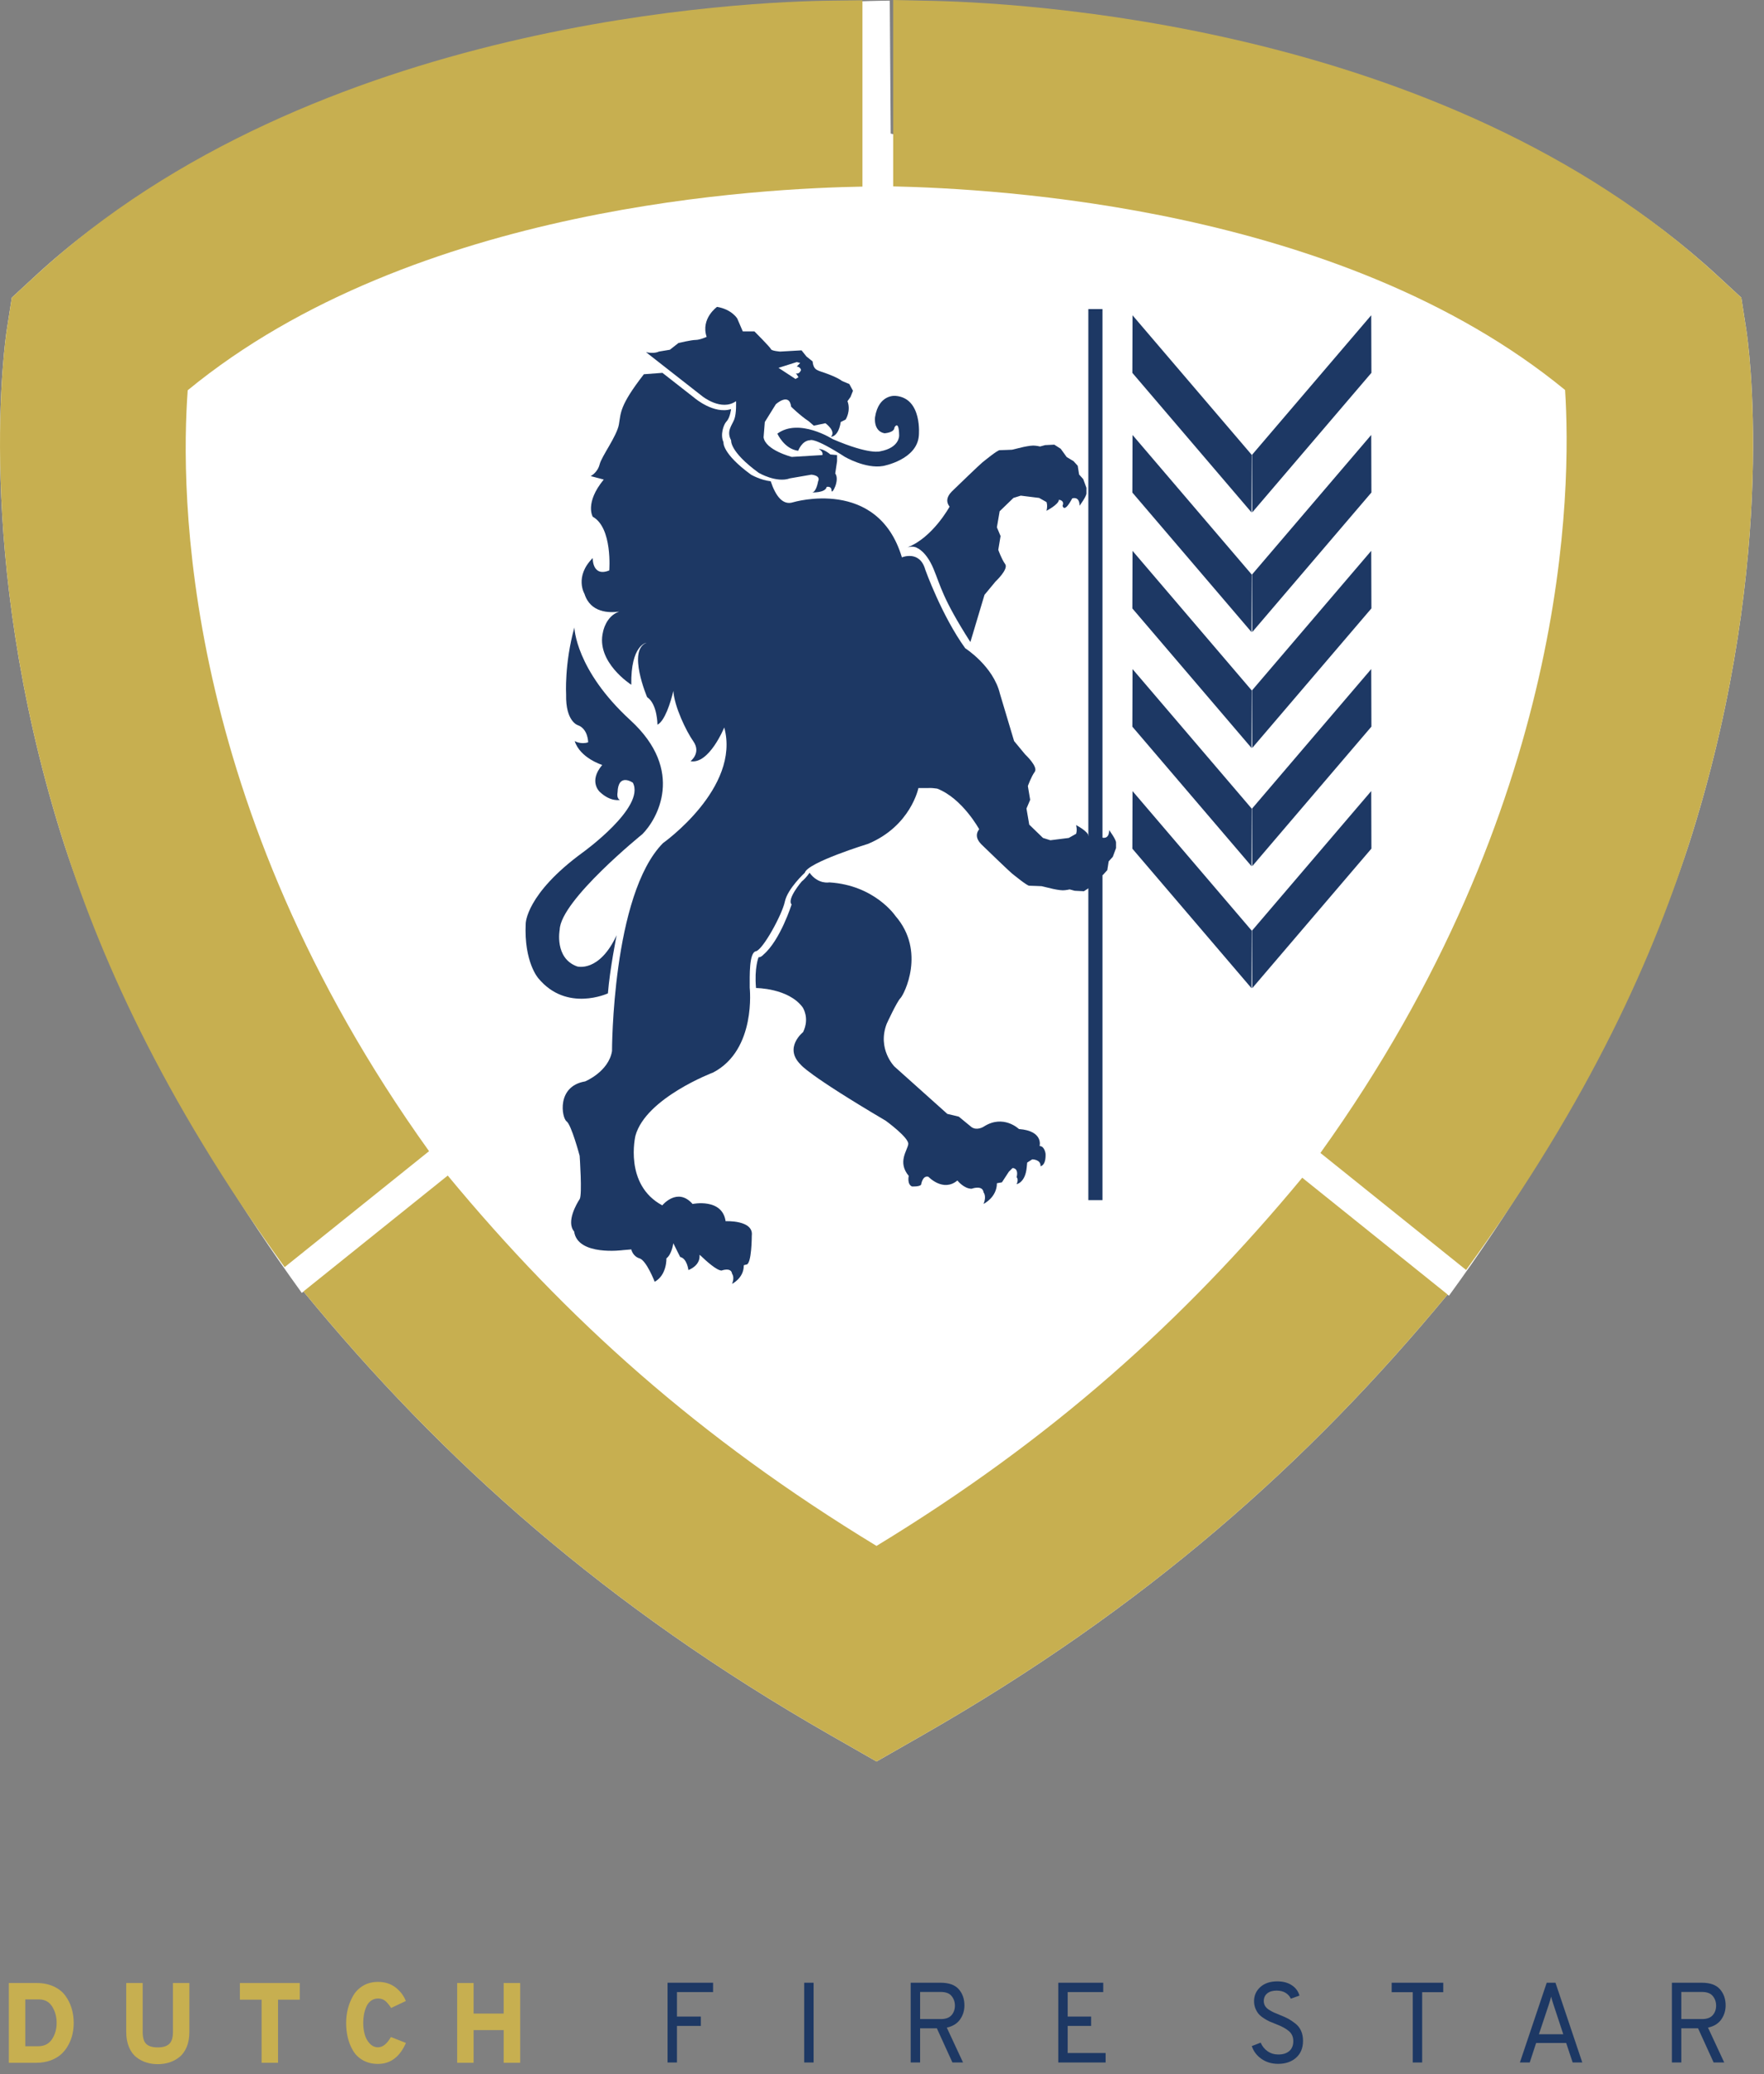
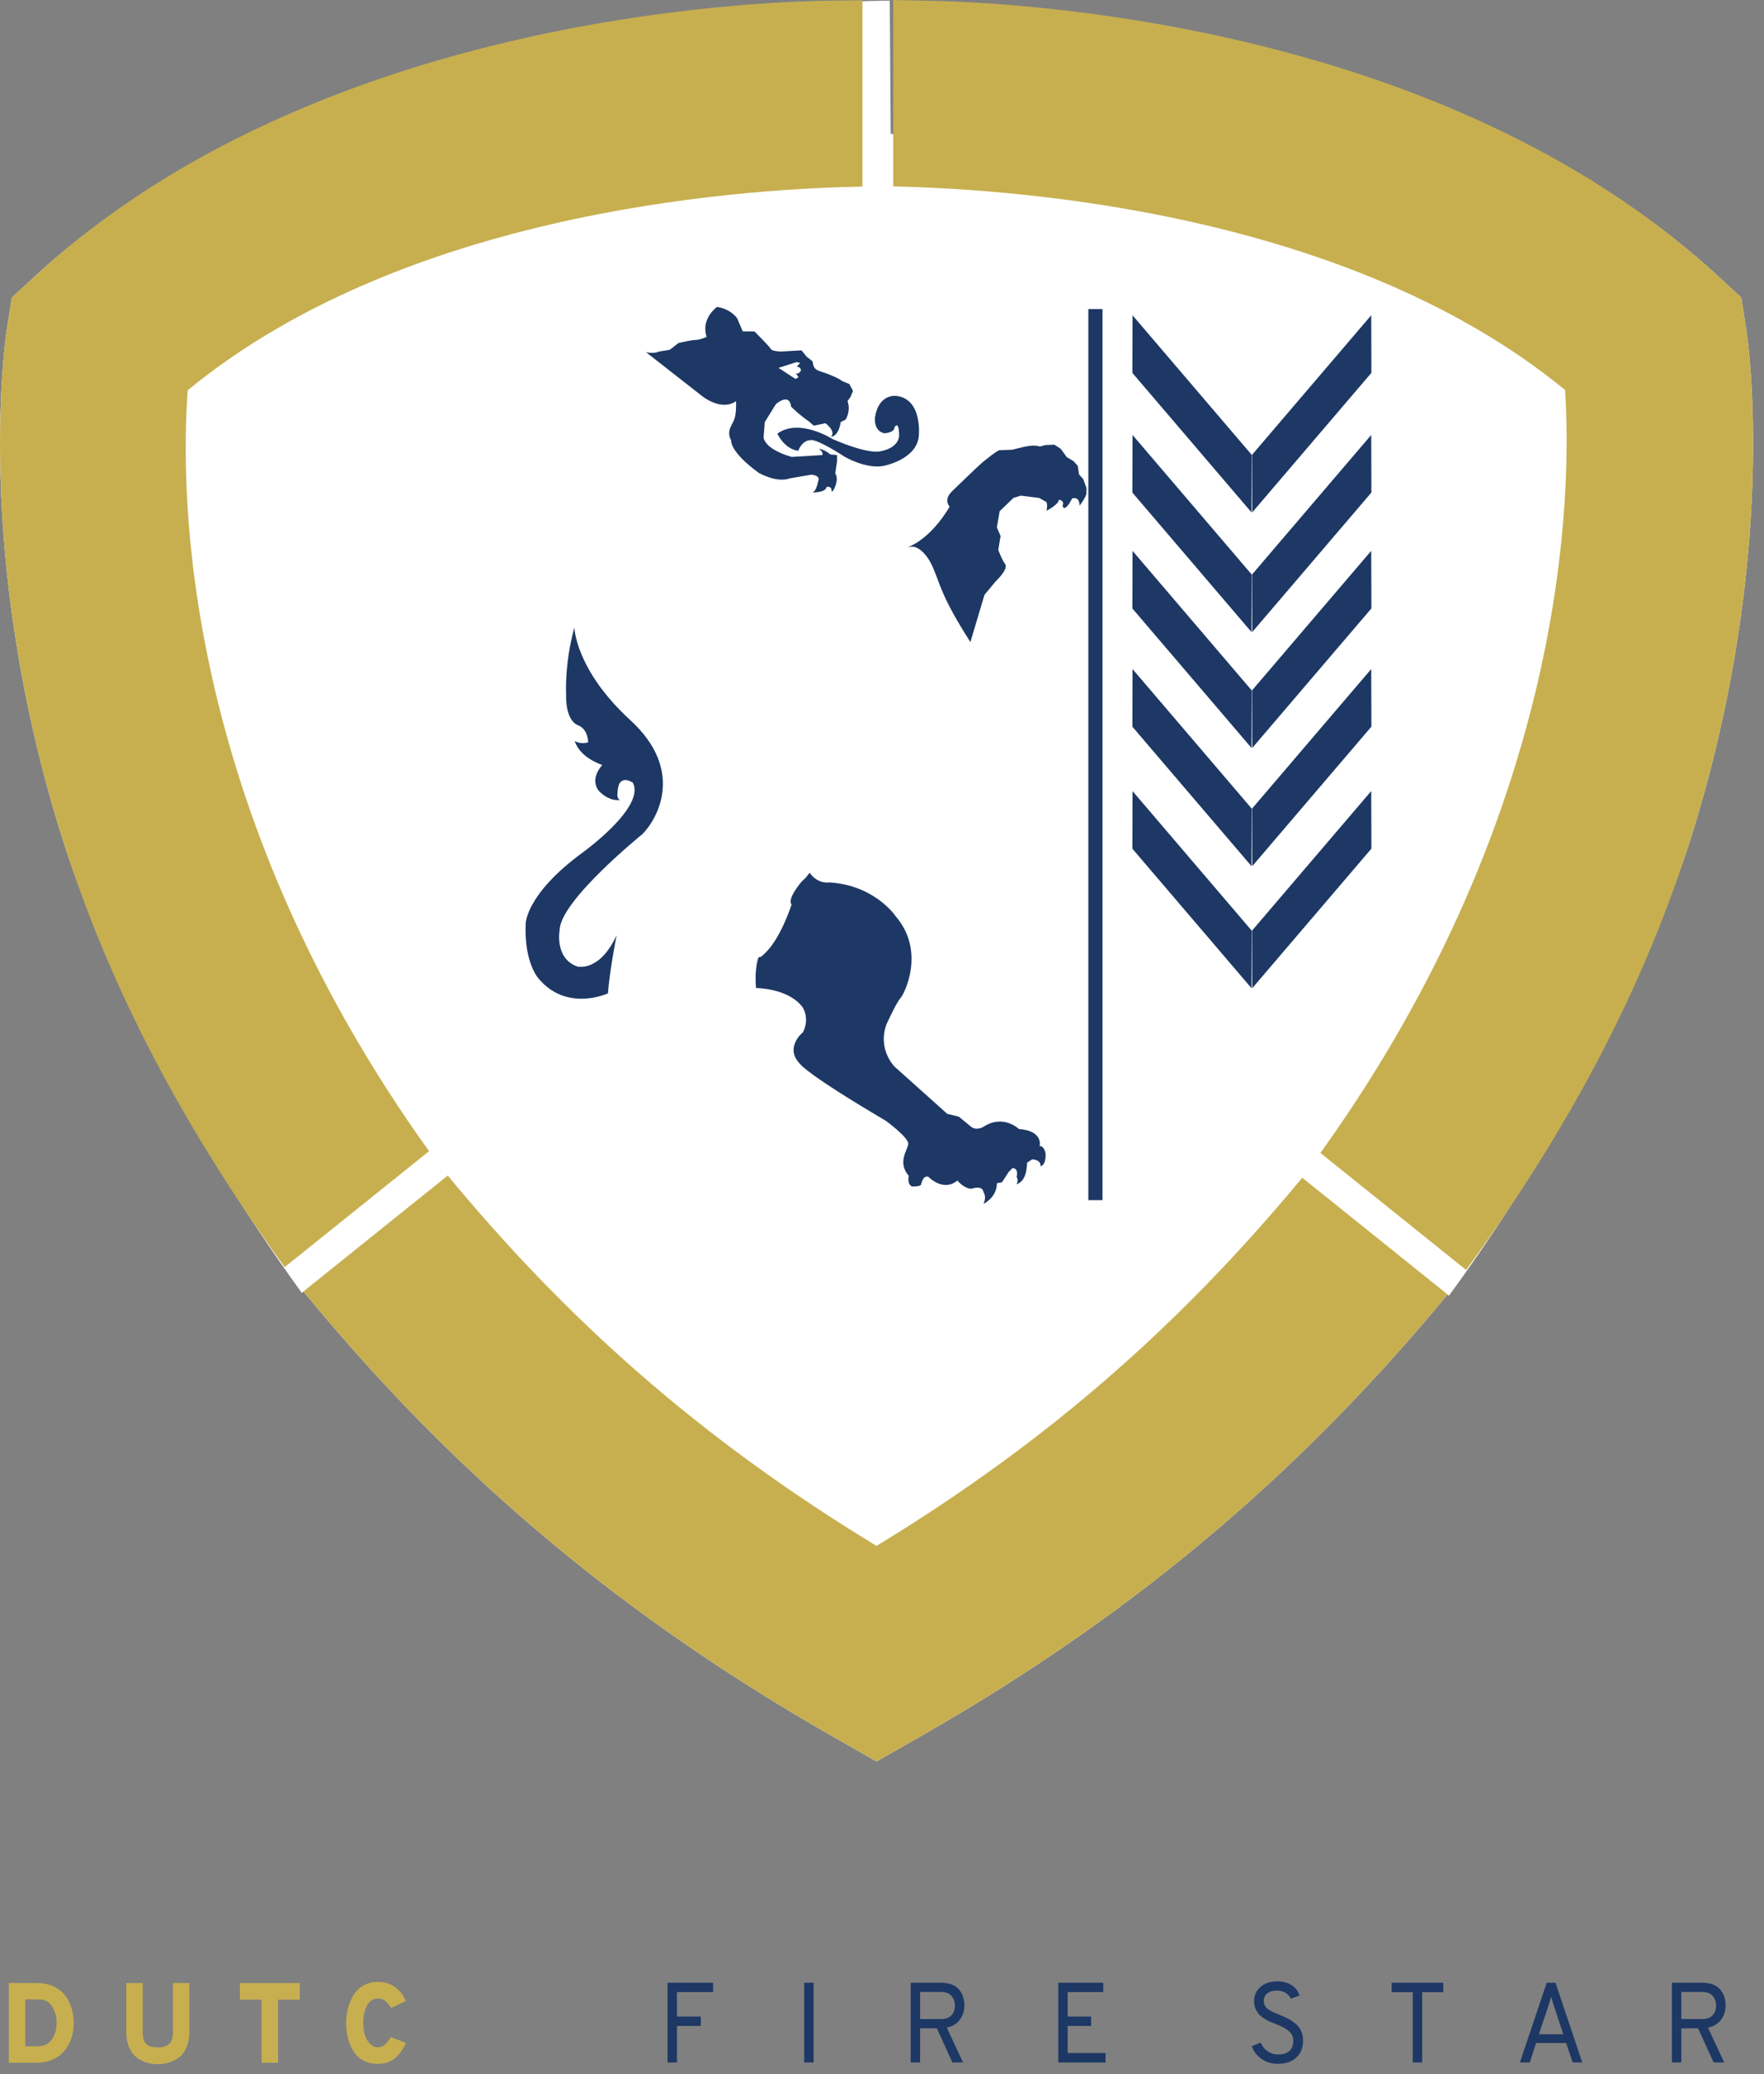
<svg xmlns="http://www.w3.org/2000/svg" width="100%" height="100%" viewBox="0 0 148 174" version="1.1" xml:space="preserve" style="fill-rule:evenodd;clip-rule:evenodd;stroke-linejoin:round;stroke-miterlimit:1.414;">
  <rect x="0" y="0" width="148" height="174" fill="#808080" stroke="none" />
  <path d="M56.008,173.023l0,-6.691l3.819,0l0,0.784l-3.03,0l0,2.054l2.004,0l0,0.785l-2.004,0l0,3.068l-0.789,0Z" style="fill:#1d3864;fill-rule:nonzero;" />
  <rect x="67.473" y="166.332" width="0.789" height="6.691" style="fill:#1d3864;" />
  <path d="M77.197,169.381l1.732,0c0.412,0 0.712,-0.108 0.903,-0.325c0.19,-0.217 0.286,-0.484 0.286,-0.803c0,-0.306 -0.093,-0.573 -0.277,-0.803c-0.185,-0.229 -0.489,-0.344 -0.912,-0.344l-1.732,0l0,2.275Zm-0.789,3.642l0,-6.691l2.503,0c0.702,0 1.211,0.182 1.529,0.545c0.317,0.363 0.476,0.816 0.476,1.357c0,0.44 -0.123,0.834 -0.367,1.181c-0.246,0.347 -0.616,0.575 -1.112,0.683l1.361,2.925l-0.889,0l-1.306,-2.868l-1.406,0l0,2.868l-0.789,0Z" style="fill:#1d3864;fill-rule:nonzero;" />
  <path d="M88.789,173.023l0,-6.691l3.773,0l0,0.784l-2.984,0l0,2.054l1.968,0l0,0.785l-1.968,0l0,2.274l3.184,0l0,0.794l-3.973,0Z" style="fill:#1d3864;fill-rule:nonzero;" />
  <path d="M107.238,173.137c-0.538,0 -1.005,-0.139 -1.401,-0.416c-0.396,-0.276 -0.667,-0.635 -0.812,-1.075l0.744,-0.287c0.133,0.306 0.329,0.549 0.589,0.727c0.26,0.178 0.56,0.267 0.898,0.267c0.387,0 0.692,-0.097 0.917,-0.291c0.223,-0.194 0.335,-0.473 0.335,-0.836c0,-0.351 -0.125,-0.631 -0.376,-0.841c-0.251,-0.211 -0.603,-0.402 -1.057,-0.574c-0.218,-0.083 -0.398,-0.156 -0.54,-0.22c-0.142,-0.063 -0.305,-0.155 -0.489,-0.272c-0.185,-0.118 -0.332,-0.239 -0.44,-0.364c-0.109,-0.124 -0.201,-0.28 -0.277,-0.468c-0.076,-0.188 -0.113,-0.393 -0.113,-0.617c0,-0.464 0.175,-0.857 0.525,-1.175c0.351,-0.318 0.826,-0.478 1.424,-0.478c0.49,0 0.899,0.11 1.225,0.33c0.327,0.219 0.538,0.508 0.635,0.865l-0.725,0.258c-0.085,-0.198 -0.23,-0.36 -0.436,-0.488c-0.206,-0.127 -0.457,-0.191 -0.753,-0.191c-0.332,0 -0.596,0.078 -0.789,0.234c-0.193,0.157 -0.29,0.372 -0.29,0.645c0,0.147 0.035,0.281 0.104,0.402c0.069,0.121 0.178,0.229 0.327,0.325c0.148,0.096 0.285,0.172 0.412,0.229c0.127,0.058 0.302,0.131 0.527,0.22c0.277,0.109 0.507,0.212 0.689,0.311c0.181,0.099 0.377,0.231 0.589,0.397c0.212,0.165 0.372,0.371 0.481,0.616c0.109,0.246 0.163,0.524 0.163,0.836c0,0.599 -0.193,1.071 -0.58,1.415c-0.387,0.344 -0.889,0.516 -1.506,0.516" style="fill:#1d3864;fill-rule:nonzero;" />
  <path d="M119.32,167.125l0,5.898l-0.789,0l0,-5.898l-1.769,0l0,-0.793l4.327,0l0,0.793l-1.769,0Z" style="fill:#1d3864;fill-rule:nonzero;" />
  <path d="M131.158,170.652l-0.817,-2.476c-0.102,-0.312 -0.169,-0.538 -0.199,-0.678c-0.067,0.248 -0.133,0.474 -0.2,0.678l-0.826,2.476l2.042,0Zm0.789,2.371l-0.544,-1.635l-2.522,0l-0.536,1.635l-0.825,0l2.25,-6.691l0.735,0l2.249,6.691l-0.807,0Z" style="fill:#1d3864;fill-rule:nonzero;" />
  <path d="M141.062,169.381l1.732,0c0.412,0 0.712,-0.108 0.903,-0.325c0.19,-0.217 0.285,-0.484 0.285,-0.803c0,-0.306 -0.092,-0.573 -0.276,-0.803c-0.185,-0.229 -0.489,-0.344 -0.912,-0.344l-1.732,0l0,2.275Zm-0.789,3.642l0,-6.691l2.503,0c0.702,0 1.211,0.182 1.529,0.545c0.317,0.363 0.476,0.816 0.476,1.357c0,0.44 -0.123,0.834 -0.367,1.181c-0.246,0.347 -0.616,0.575 -1.112,0.683l1.361,2.925l-0.889,0l-1.306,-2.868l-1.406,0l0,2.868l-0.789,0Z" style="fill:#1d3864;fill-rule:nonzero;" />
  <path d="M74.728,11.205l0.256,0.062l0.123,-11.21c7.601,0.11 45.922,1.775 68.985,23.061l2.004,1.849l0.419,2.695c0.117,0.754 2.785,18.724 -4.53,42.253c-3.144,10.114 -9.937,24.404 -20.417,38.784l-0.124,-0.09c-11.673,14.102 -25.305,26.238 -44.02,36.944l-3.883,2.221l-3.883,-2.221c-18.849,-10.783 -32.542,-23.017 -44.195,-37.205l-0.143,0.114c-10.361,-14.316 -17.099,-28.505 -20.221,-38.547c-7.314,-23.529 -4.646,-41.499 -4.529,-42.253l0.419,-2.695l2.004,-1.849c23.366,-21.566 64.72,-22.996 71.659,-23.065l0.076,11.152Z" style="fill:#fff;" />
  <path d="M74.937,0l0,15.635c8.596,0.205 37.584,1.658 56.374,17.083c0.533,8.304 0.395,34.844 -20.528,64.004l12.225,9.817c10.48,-14.38 15.833,-26.51 18.977,-36.624c7.315,-23.529 4.647,-41.499 4.53,-42.253l-0.419,-2.695l-2.004,-1.849c-23.063,-21.286 -58.984,-22.951 -66.585,-23.061l-2.57,-0.057Z" style="fill:#c7af50;fill-rule:nonzero;" />
  <path d="M69.852,0.053c-6.939,0.069 -43.493,1.499 -66.859,23.065l-2.004,1.849l-0.419,2.695c-0.117,0.754 -2.785,18.724 4.529,42.253c3.122,10.042 8.42,22.071 18.781,36.387l12.118,-9.729c-20.894,-29.123 -20.863,-55.445 -20.249,-63.834c19.044,-15.659 48.605,-16.934 56.61,-17.085l0,-15.631l-2.507,0.03Z" style="fill:#c7af50;fill-rule:nonzero;" />
  <path d="M73.54,129.688c-14.899,-9.057 -26.008,-19.019 -35.974,-31.07l-12.109,9.723c11.654,14.191 25.349,26.427 44.201,37.212l3.883,2.221l3.883,-2.221c18.721,-10.71 32.356,-22.85 44.032,-36.958l-12.198,-9.795c-9.966,12.018 -20.985,21.922 -35.718,30.888" style="fill:#c7af50;fill-rule:nonzero;" />
  <path d="M3.19,171.662c0.52,0 0.91,-0.196 1.17,-0.587c0.26,-0.392 0.391,-0.85 0.391,-1.372c0,-0.523 -0.126,-0.981 -0.377,-1.376c-0.251,-0.395 -0.613,-0.593 -1.084,-0.593l-1.17,0l0,3.928l1.07,0Zm-2.449,-5.305l2.34,0c0.532,0 1.004,0.095 1.415,0.283c0.411,0.188 0.736,0.442 0.975,0.764c0.239,0.321 0.417,0.677 0.535,1.066c0.119,0.389 0.178,0.799 0.178,1.233c0,0.318 -0.034,0.629 -0.1,0.932c-0.067,0.302 -0.179,0.602 -0.336,0.898c-0.158,0.296 -0.353,0.554 -0.589,0.774c-0.237,0.22 -0.535,0.399 -0.899,0.536c-0.362,0.137 -0.768,0.205 -1.215,0.205l-2.304,0l0,-6.691Z" style="fill:#c7af50;fill-rule:nonzero;" />
  <path d="M13.24,173.163c-0.339,0 -0.658,-0.046 -0.957,-0.139c-0.299,-0.092 -0.579,-0.238 -0.839,-0.44c-0.26,-0.2 -0.467,-0.482 -0.621,-0.845c-0.154,-0.364 -0.231,-0.787 -0.231,-1.272l0,-4.11l1.378,0l0,4.11c0,0.478 0.101,0.813 0.304,1.004c0.202,0.191 0.525,0.287 0.966,0.287c0.429,0 0.749,-0.097 0.957,-0.292c0.209,-0.194 0.313,-0.527 0.313,-0.999l0,-4.11l1.378,0l0,4.11c0,0.478 -0.075,0.898 -0.226,1.258c-0.151,0.359 -0.356,0.642 -0.612,0.845c-0.257,0.204 -0.537,0.354 -0.84,0.449c-0.302,0.096 -0.625,0.144 -0.97,0.144" style="fill:#c7af50;fill-rule:nonzero;" />
  <path d="M23.327,167.753l0,5.295l-1.379,0l0,-5.295l-1.823,0l0,-1.396l5.025,0l0,1.396l-1.823,0Z" style="fill:#c7af50;fill-rule:nonzero;" />
  <path d="M31.717,173.143c-0.478,0 -0.896,-0.1 -1.256,-0.301c-0.36,-0.2 -0.64,-0.47 -0.839,-0.808c-0.2,-0.337 -0.347,-0.7 -0.44,-1.089c-0.094,-0.389 -0.141,-0.803 -0.141,-1.243c0,-0.401 0.049,-0.795 0.145,-1.18c0.097,-0.386 0.245,-0.752 0.445,-1.1c0.199,-0.347 0.479,-0.627 0.838,-0.841c0.36,-0.213 0.776,-0.319 1.248,-0.319c0.574,0 1.064,0.155 1.47,0.467c0.405,0.313 0.692,0.692 0.861,1.138l-1.233,0.583c-0.176,-0.274 -0.344,-0.474 -0.504,-0.602c-0.16,-0.128 -0.358,-0.191 -0.594,-0.191c-0.224,0 -0.42,0.062 -0.59,0.186c-0.169,0.125 -0.299,0.29 -0.39,0.497c-0.09,0.207 -0.157,0.424 -0.199,0.65c-0.043,0.226 -0.064,0.464 -0.064,0.712c0,0.338 0.041,0.656 0.123,0.956c0.081,0.3 0.221,0.556 0.417,0.77c0.197,0.213 0.431,0.32 0.703,0.32c0.393,0 0.752,-0.287 1.08,-0.861l1.26,0.497c-0.514,1.173 -1.294,1.759 -2.34,1.759" style="fill:#c7af50;fill-rule:nonzero;" />
-   <path d="M42.257,173.048l0,-2.743l-2.522,0l0,2.743l-1.378,0l0,-6.691l1.378,0l0,2.562l2.522,0l0,-2.562l1.388,0l0,6.691l-1.388,0Z" style="fill:#c7af50;fill-rule:nonzero;" />
  <path d="M105.048,38.153l0.016,4.831l9.997,-11.706l-0.015,-4.831l-9.998,11.706Z" style="fill:#1d3864;fill-rule:nonzero;" />
  <path d="M105.048,67.833l0.016,4.83l9.997,-11.706l-0.015,-4.83l-9.998,11.706Z" style="fill:#1d3864;fill-rule:nonzero;" />
  <path d="M105.048,57.915l0.016,4.831l9.997,-11.706l-0.015,-4.831l-9.998,11.706Z" style="fill:#1d3864;fill-rule:nonzero;" />
  <path d="M105.048,48.194l0.016,4.83l9.997,-11.706l-0.015,-4.83l-9.998,11.706Z" style="fill:#1d3864;fill-rule:nonzero;" />
  <path d="M95.005,31.281l9.998,11.706l0.016,-4.83l-9.998,-11.706l-0.016,4.83Z" style="fill:#1d3864;fill-rule:nonzero;" />
  <path d="M95.005,60.961l9.998,11.706l0.016,-4.831l-9.998,-11.706l-0.016,4.831Z" style="fill:#1d3864;fill-rule:nonzero;" />
  <path d="M95.005,51.043l9.998,11.706l0.016,-4.83l-9.998,-11.706l-0.016,4.83Z" style="fill:#1d3864;fill-rule:nonzero;" />
  <path d="M95.005,41.321l9.998,11.706l0.016,-4.83l-9.998,-11.706l-0.016,4.83Z" style="fill:#1d3864;fill-rule:nonzero;" />
  <path d="M105.048,78.069l0.016,4.83l9.997,-11.706l-0.015,-4.83l-9.998,11.706Z" style="fill:#1d3864;fill-rule:nonzero;" />
  <path d="M95.005,71.196l9.998,11.706l0.016,-4.83l-9.998,-11.706l-0.016,4.83Z" style="fill:#1d3864;fill-rule:nonzero;" />
  <rect x="91.312" y="25.93" width="1.187" height="74.75" style="fill:#1d3864;" />
  <path d="M76.131,45.918c0,0 0.513,-0.158 0.828,0.059c0,0 0.749,0.276 1.36,1.735c0.611,1.459 0.73,2.445 3.096,6.151l1.184,-3.961l0.925,-1.117c0,0 1.117,-1.04 0.809,-1.464c-0.308,-0.424 -0.577,-1.195 -0.577,-1.195l0.192,-1.156l-0.308,-0.732l0.231,-1.348l1.156,-1.118l0.616,-0.192l1.542,0.192l0.616,0.347c0,0 0.116,0.27 0,0.732c0,0 1.04,-0.539 1.04,-0.925c0,0 0.501,0.039 0.309,0.501c0,0 0.115,0.694 0.809,-0.616c0,0 0.616,-0.231 0.616,0.616c0,0 0.578,-0.77 0.578,-1.04l0,-0.463l-0.27,-0.732l-0.346,-0.385l-0.116,-0.732l-0.347,-0.386l-0.577,-0.346l-0.501,-0.694l-0.54,-0.347l-0.77,0.039l-0.425,0.116c0,0 -0.308,-0.078 -0.577,-0.078c-0.27,0 -0.809,0.116 -0.809,0.116l-0.964,0.232c0,0 -0.847,0.038 -1.04,0.038c-0.193,0 -1.272,0.886 -1.464,1.04c-0.193,0.155 -2.158,2.042 -2.351,2.235c-0.193,0.193 -0.925,0.771 -0.385,1.464c0,0 -1.427,2.612 -3.54,3.414" style="fill:#1d3864;fill-rule:nonzero;" />
  <path d="M87.223,96.141c0,0 0.347,-1.272 -1.734,-1.426c0,0 -1.31,-1.271 -2.967,-0.193c0,0 -0.539,0.347 -1.002,0.039l-1.079,-0.886l-0.963,-0.231l-4.431,-3.969c0,0 -1.464,-1.464 -0.655,-3.584c0,0 0.848,-1.849 1.156,-2.157c0.308,-0.309 2.157,-3.93 -0.424,-6.898c0,0 -1.734,-2.581 -5.548,-2.812c0,0 -0.925,0.192 -1.657,-0.809c0,0 -0.27,0.424 -0.655,0.732c0,0 -1.272,1.483 -0.848,1.926c0,0 -0.944,2.986 -2.351,4.2c0,0 -0.212,0.251 -0.424,0.231c0,0 -0.365,0.906 -0.211,2.582c0,0 2.716,0 3.911,1.618c0,0 0.616,0.887 0.038,2.081c0,0 -1.656,1.31 -0.193,2.736c0,0 0.54,0.809 7.129,4.7c0,0 1.965,1.426 1.888,1.966c-0.077,0.539 -0.925,1.502 0.039,2.658c0,0 -0.155,0.694 0.269,0.887c0,0 0.655,0.038 0.771,-0.155c0,0 0.115,-0.809 0.616,-0.654c0,0 1.233,1.31 2.428,0.308c0,0 0.539,0.693 1.194,0.693c0,0 0.925,-0.347 1.002,0.309c0,0 0.27,0.308 0,0.962c0,0 1.118,-0.539 1.118,-1.733l0.423,-0.077l0.578,-0.887l0.309,-0.308c0,0 0.539,-0.038 0.346,0.771c0,0 0.193,0.154 0,0.578c0,0 0.732,-0.116 0.848,-1.426l0.038,-0.385l0.424,-0.27c0,0 0.732,0 0.694,0.578c0,0 0.462,-0.038 0.424,-1.04c0,0 -0.077,-0.655 -0.501,-0.655" style="fill:#1d3864;fill-rule:nonzero;" />
  <path d="M51.005,83.334c0.154,-1.998 0.731,-4.879 0.731,-4.879c-1.464,3.159 -3.314,2.62 -3.314,2.62c-1.926,-0.694 -1.464,-3.083 -1.464,-3.083c0.077,-2.466 6.936,-8.014 6.936,-8.014c1.233,-1.233 3.621,-5.318 -1.002,-9.556c-4.624,-4.238 -4.701,-7.783 -4.701,-7.783c-0.848,3.056 -0.694,5.625 -0.694,5.625c-0.051,2.26 0.976,2.569 0.976,2.569c0.874,0.308 0.874,1.439 0.874,1.439c-0.617,0.205 -1.131,-0.104 -1.131,-0.104c0.463,1.439 2.312,2.004 2.312,2.004c-1.181,1.388 -0.205,2.261 -0.205,2.261c0.925,0.873 1.695,0.668 1.695,0.668c-0.308,-0.103 -0.205,-0.617 -0.205,-0.617c0.051,-1.695 1.284,-0.822 1.284,-0.822c1.079,2.055 -4.213,5.857 -4.213,5.857c-4.777,3.493 -4.777,5.96 -4.777,5.96c-0.155,3.236 1.058,4.587 1.058,4.587c2.382,2.881 5.84,1.268 5.84,1.268" style="fill:#1d3864;fill-rule:nonzero;" />
  <path d="M66.85,30.374l0.286,0.075l-0.286,0.299c0.321,0.037 0.357,0.298 0.357,0.298c-0.178,0.411 -0.428,0.262 -0.428,0.262l0.214,0.336l-0.25,0.148l-1.427,-0.933l1.534,-0.485Zm-5.096,3.281c0,0 0.051,1.028 -0.154,1.542c-0.206,0.513 -0.668,0.976 -0.257,1.746c0,0 -0.155,0.925 2.312,2.723c0,0 1.489,0.874 2.62,0.463l1.798,-0.309c0,0 0.822,0.052 0.565,0.566c0,0 -0.154,0.924 -0.514,0.924c0,0 1.13,0.052 1.233,-0.462c0,0 0.411,-0.103 0.411,0.308c0,0.411 0.72,-0.873 0.309,-1.438l0.153,-1.028l0,-0.514l-0.565,-0.051c0,0 -0.513,-0.462 -0.976,-0.462c0,0 0.411,0.205 0.308,0.513l-2.568,0.155c0,0 -2.209,-0.565 -2.364,-1.645l0.103,-1.284l0.925,-1.49c0,0 1.13,-1.027 1.284,0.206c0,0 0.72,0.719 1.49,1.233l0.411,0.359l0.976,-0.205c0,0 0.925,0.668 0.463,1.13c0,0 0.616,0.051 0.822,-1.233l0.411,-0.205c0,0 0.462,-0.719 0.154,-1.542l0.257,-0.359l0.205,-0.514l-0.308,-0.565l-0.616,-0.257c0,0 -0.206,-0.206 -1.131,-0.565c-0.925,-0.36 -1.233,-0.257 -1.335,-1.079l-0.514,-0.411l-0.411,-0.514l-1.798,0.103c0,0 -0.72,-0.052 -0.771,-0.205c-0.051,-0.155 -1.387,-1.49 -1.387,-1.49l-0.976,0l-0.463,-1.079c0,0 -0.462,-0.771 -1.695,-0.976c0,0 -1.387,0.976 -0.873,2.517c0,0 -0.565,0.257 -0.925,0.257c-0.36,0 -1.439,0.257 -1.439,0.257l-0.719,0.565l-0.924,0.154c0,0 -0.36,0.205 -1.079,0.051l4.726,3.699c0,0 1.593,1.285 2.826,0.411" style="fill:#1d3864;fill-rule:nonzero;" />
  <path d="M74.207,36.348c0,0 0.837,-0.046 0.837,-0.488c0,0 0.372,-0.698 0.395,0.674c0,0 0.047,1.023 -1.581,1.325c0,0 -0.86,0.326 -3.999,-1.023c0,0 -2.81,-1.8 -4.637,-0.458c0,0 0.565,1.284 1.746,1.439c0,0 0.309,-0.865 1.007,-0.888c0,0 0.302,-0.279 2.907,1.396c0,0 1.744,1.023 3.209,0.767c0,0 2.837,-0.512 2.999,-2.535c0,0 0.326,-3.162 -1.953,-3.348c0,0 -1.418,-0.163 -1.721,1.79c0,0 -0.162,1.163 0.791,1.349" style="fill:#1d3864;fill-rule:nonzero;" />
-   <path d="M78.663,66.163c0.084,0.013 0.17,0.021 0.252,0.04c-0.121,-0.009 -0.204,-0.028 -0.252,-0.04m14.395,3.478c0,0.848 -0.617,0.617 -0.617,0.617c-0.693,-1.31 -0.809,-0.617 -0.809,-0.617c0.193,0.462 -0.308,0.501 -0.308,0.501c0,-0.385 -1.04,-0.925 -1.04,-0.925c0.115,0.463 0,0.732 0,0.732l-0.617,0.347l-1.541,0.193l-0.617,-0.193l-1.156,-1.117l-0.231,-1.349l0.309,-0.732l-0.193,-1.156c0,0 0.27,-0.771 0.578,-1.195c0.308,-0.423 -0.809,-1.463 -0.809,-1.463l-0.925,-1.118l-1.185,-3.961l0,0.001c-0.555,-2.324 -2.914,-3.823 -2.914,-3.823c-1.964,-2.715 -3.35,-6.585 -3.35,-6.585c-0.462,-1.676 -1.964,-1.04 -1.964,-1.04c-2.022,-6.759 -9.128,-4.622 -9.128,-4.622c-0.857,0.275 -1.458,-0.501 -1.879,-1.762c-0.863,-0.095 -1.65,-0.554 -1.65,-0.554c-2.466,-1.798 -2.311,-2.722 -2.311,-2.722c-0.291,-0.613 -0.002,-1.479 0.256,-1.747c0.3,-0.311 0.38,-1.03 0.38,-1.03c-1.442,0.453 -3.051,-0.923 -3.051,-0.923l-2.708,-2.119l-1.556,0.116c-2.064,2.661 -1.923,3.231 -2.096,4.213c-0.174,0.983 -1.444,2.658 -1.618,3.351c-0.173,0.693 -0.75,0.982 -0.75,0.982l1.097,0.289c-1.617,1.964 -0.924,3.12 -0.924,3.12c1.675,0.924 1.386,4.505 1.386,4.505c-1.444,0.578 -1.386,-1.04 -1.386,-1.04c-1.56,1.56 -0.693,3.004 -0.693,3.004c0.505,1.603 2.089,1.605 2.907,1.489c-1.123,0.387 -1.348,1.689 -1.348,1.689c-0.635,2.541 2.369,4.448 2.369,4.448c-0.058,-3.351 1.271,-3.524 1.271,-3.524c-1.618,0.636 0.057,4.564 0.057,4.564c0.867,0.577 0.867,2.31 0.867,2.31c0.611,-0.305 1.103,-1.849 1.334,-2.834c0.083,1.317 1.083,3.39 1.67,4.221c0.693,0.982 -0.231,1.675 -0.231,1.675c1.56,0.289 2.831,-2.83 2.831,-2.83c1.386,5.083 -5.142,9.705 -5.142,9.705c-4.275,4.332 -4.275,17.446 -4.275,17.446c-0.289,1.733 -2.253,2.542 -2.253,2.542c-2.426,0.404 -1.964,3.061 -1.559,3.35c0.404,0.289 1.097,2.889 1.097,2.889c0,0 0.231,3.292 0,3.639c-0.231,0.347 -1.156,1.906 -0.462,2.715c0.289,2.08 4.101,1.56 4.101,1.56l0.694,-0.058c0,0 0.115,0.578 0.693,0.751c0.578,0.174 1.271,1.964 1.271,1.964c1.04,-0.577 0.982,-1.964 0.982,-1.964c0.462,-0.346 0.578,-1.271 0.578,-1.271l0.577,1.156c0.578,0.115 0.693,1.097 0.693,1.097c1.098,-0.462 0.925,-1.271 0.925,-1.271l0.07,0.033c0.503,0.485 1.385,1.277 1.784,1.277c0,0 0.813,-0.305 0.881,0.271c0,0 0.237,0.271 0,0.846c0,0 0.982,-0.474 0.982,-1.523l0.022,-0.048c0.114,-0.028 0.189,-0.047 0.189,-0.047c0.462,0 0.462,-2.426 0.462,-2.426c0.173,-1.329 -2.195,-1.213 -2.195,-1.213c-0.289,-1.965 -2.773,-1.445 -2.773,-1.445c-1.271,-1.444 -2.542,0.116 -2.542,0.116c-3.235,-1.733 -2.253,-5.835 -2.253,-5.835c0.867,-3.177 6.528,-5.314 6.528,-5.314c3.639,-1.907 3.062,-7.106 3.062,-7.106c0,-1.04 -0.058,-2.946 0.52,-3.062c0.577,-0.115 2.195,-3.061 2.426,-4.159c0.231,-1.098 1.675,-2.426 1.675,-2.426c0.231,-0.867 5.315,-2.427 5.315,-2.427c3.582,-1.501 4.217,-4.679 4.217,-4.679l0.809,0c0.261,-0.014 0.515,0.01 0.765,0.048c2.105,0.809 3.525,3.406 3.525,3.406c-0.54,0.694 0.192,1.272 0.385,1.464c0.192,0.193 2.158,2.081 2.35,2.235c0.193,0.154 1.272,1.041 1.464,1.041c0.193,0 1.041,0.038 1.041,0.038l0.963,0.231c0,0 0.539,0.116 0.809,0.116c0.27,0 0.578,-0.077 0.578,-0.077l0.424,0.115l0.771,0.039l0.539,-0.347l0.501,-0.694l0.578,-0.346l0.347,-0.386l0.115,-0.732l0.347,-0.385l0.27,-0.732l0,-0.462c0,-0.27 -0.578,-1.041 -0.578,-1.041" style="fill:#1d3864;fill-rule:nonzero;" />
</svg>